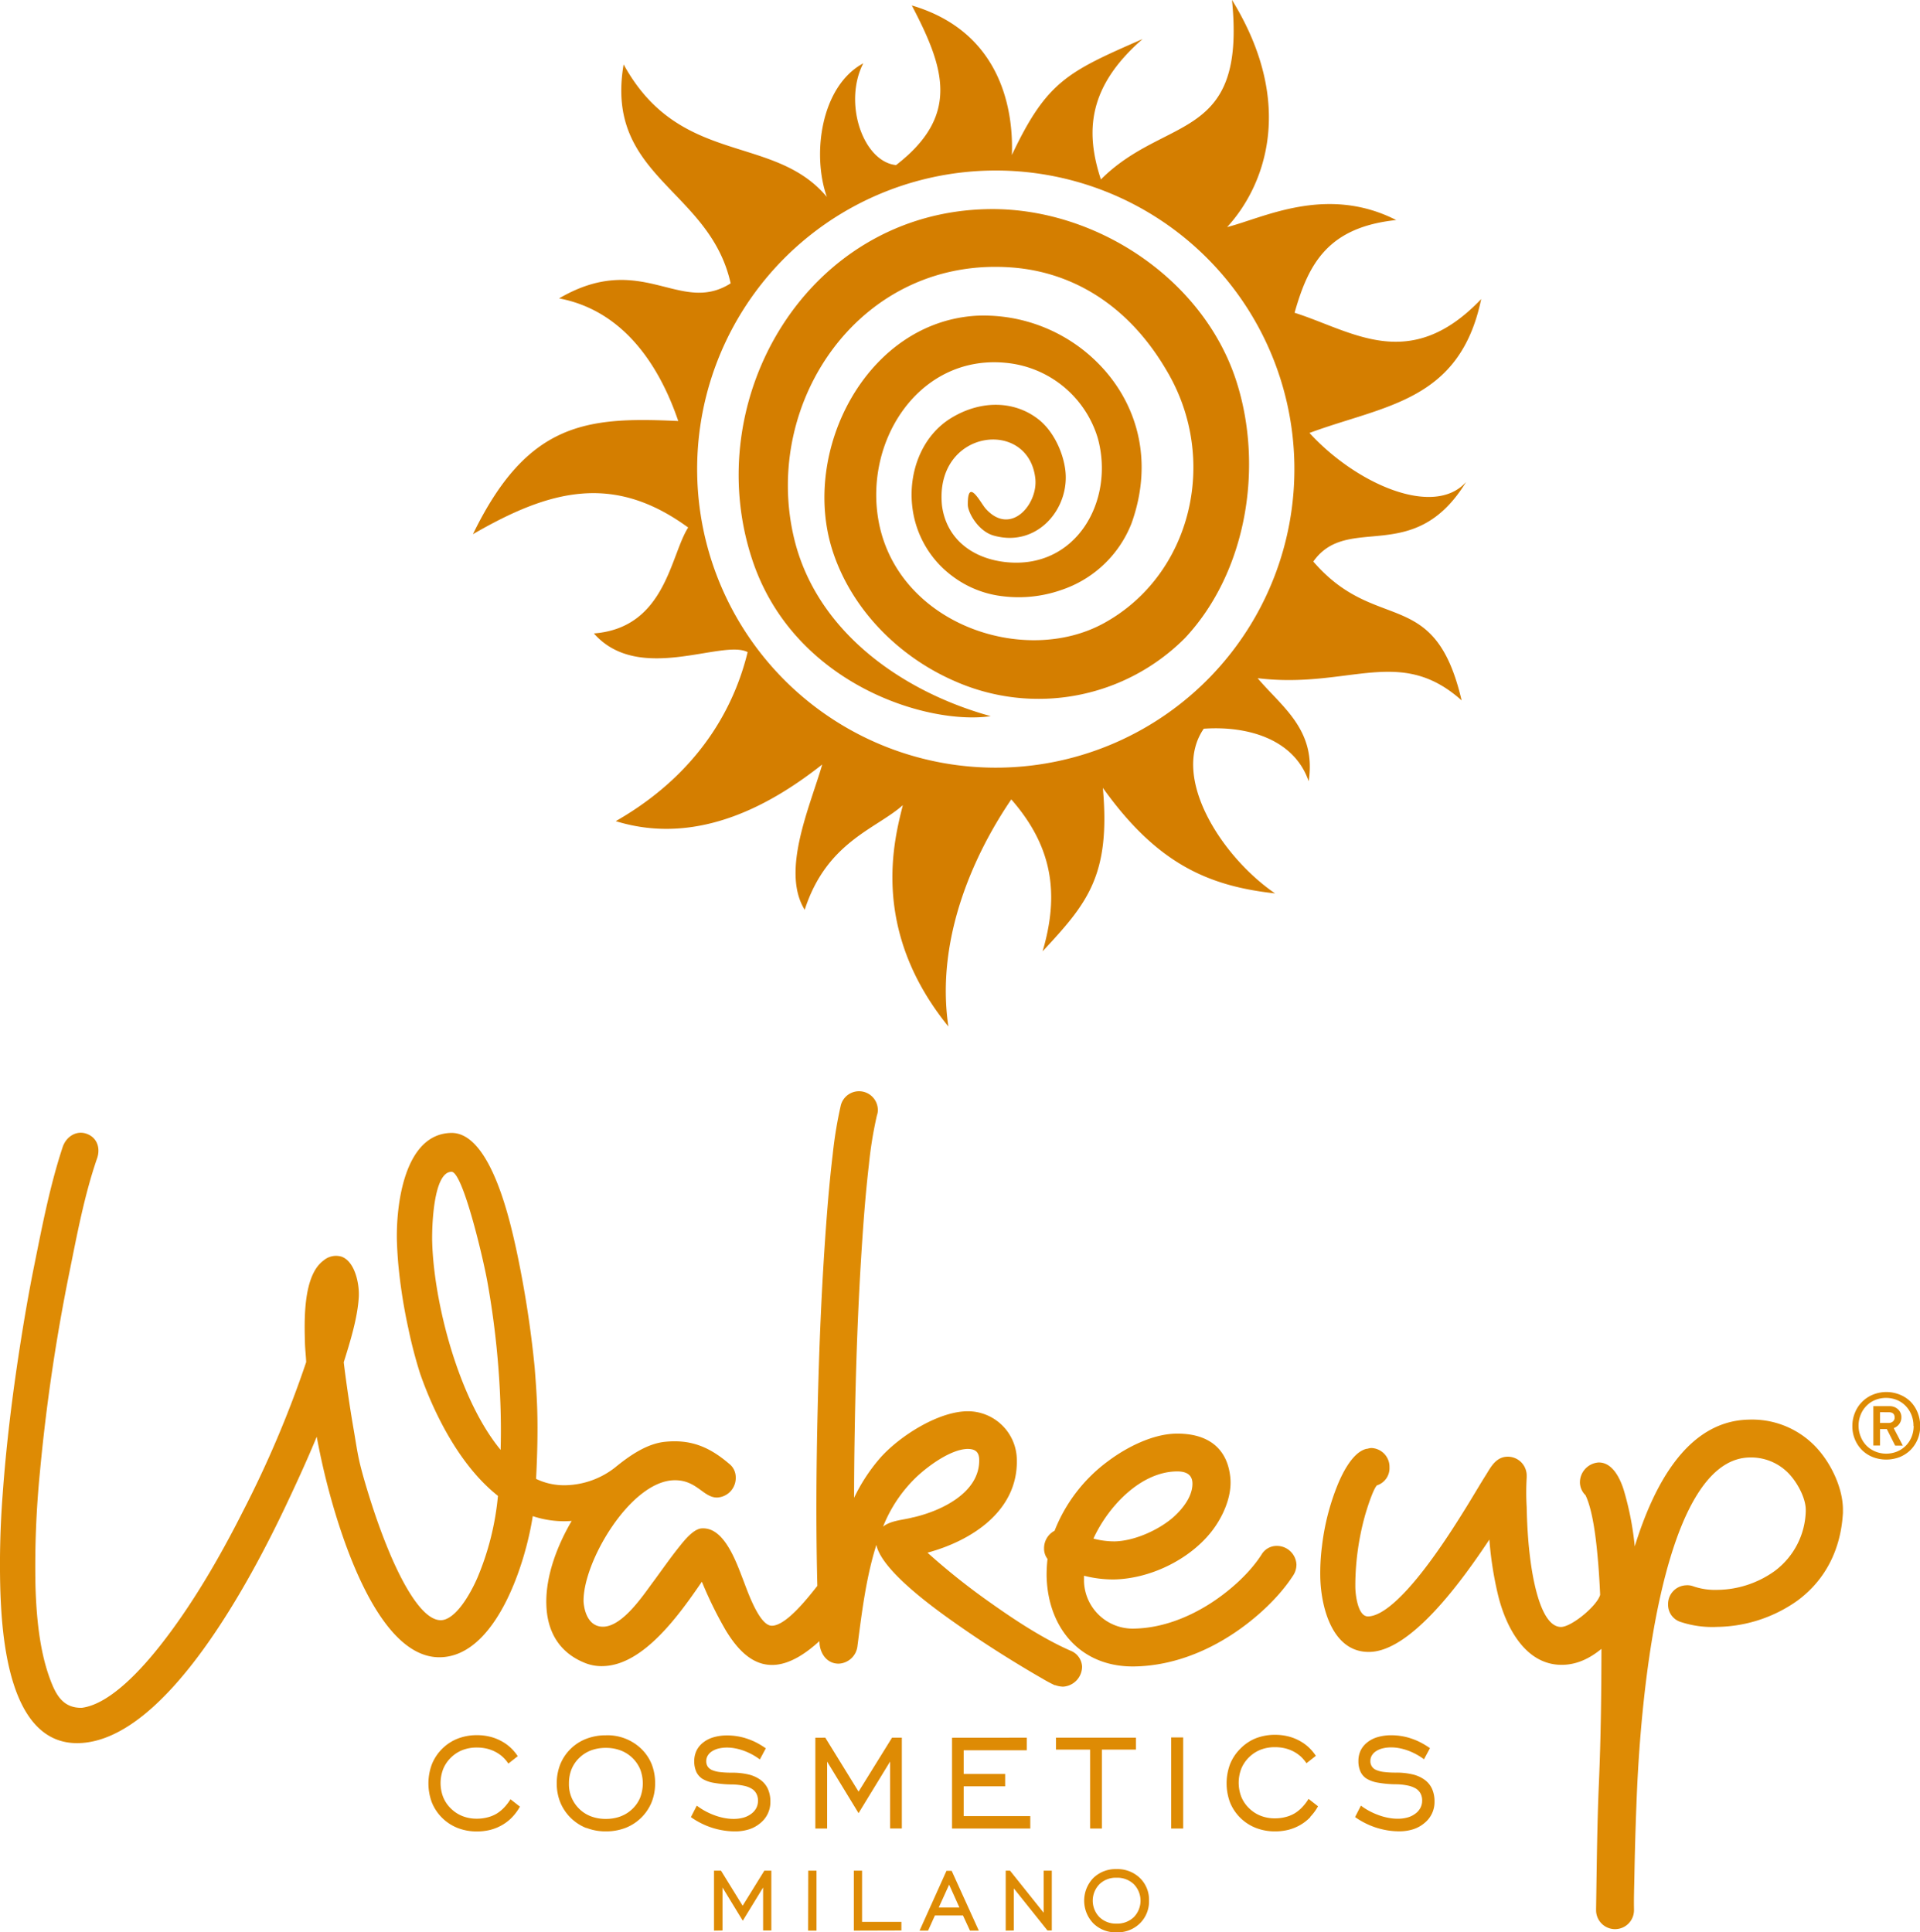
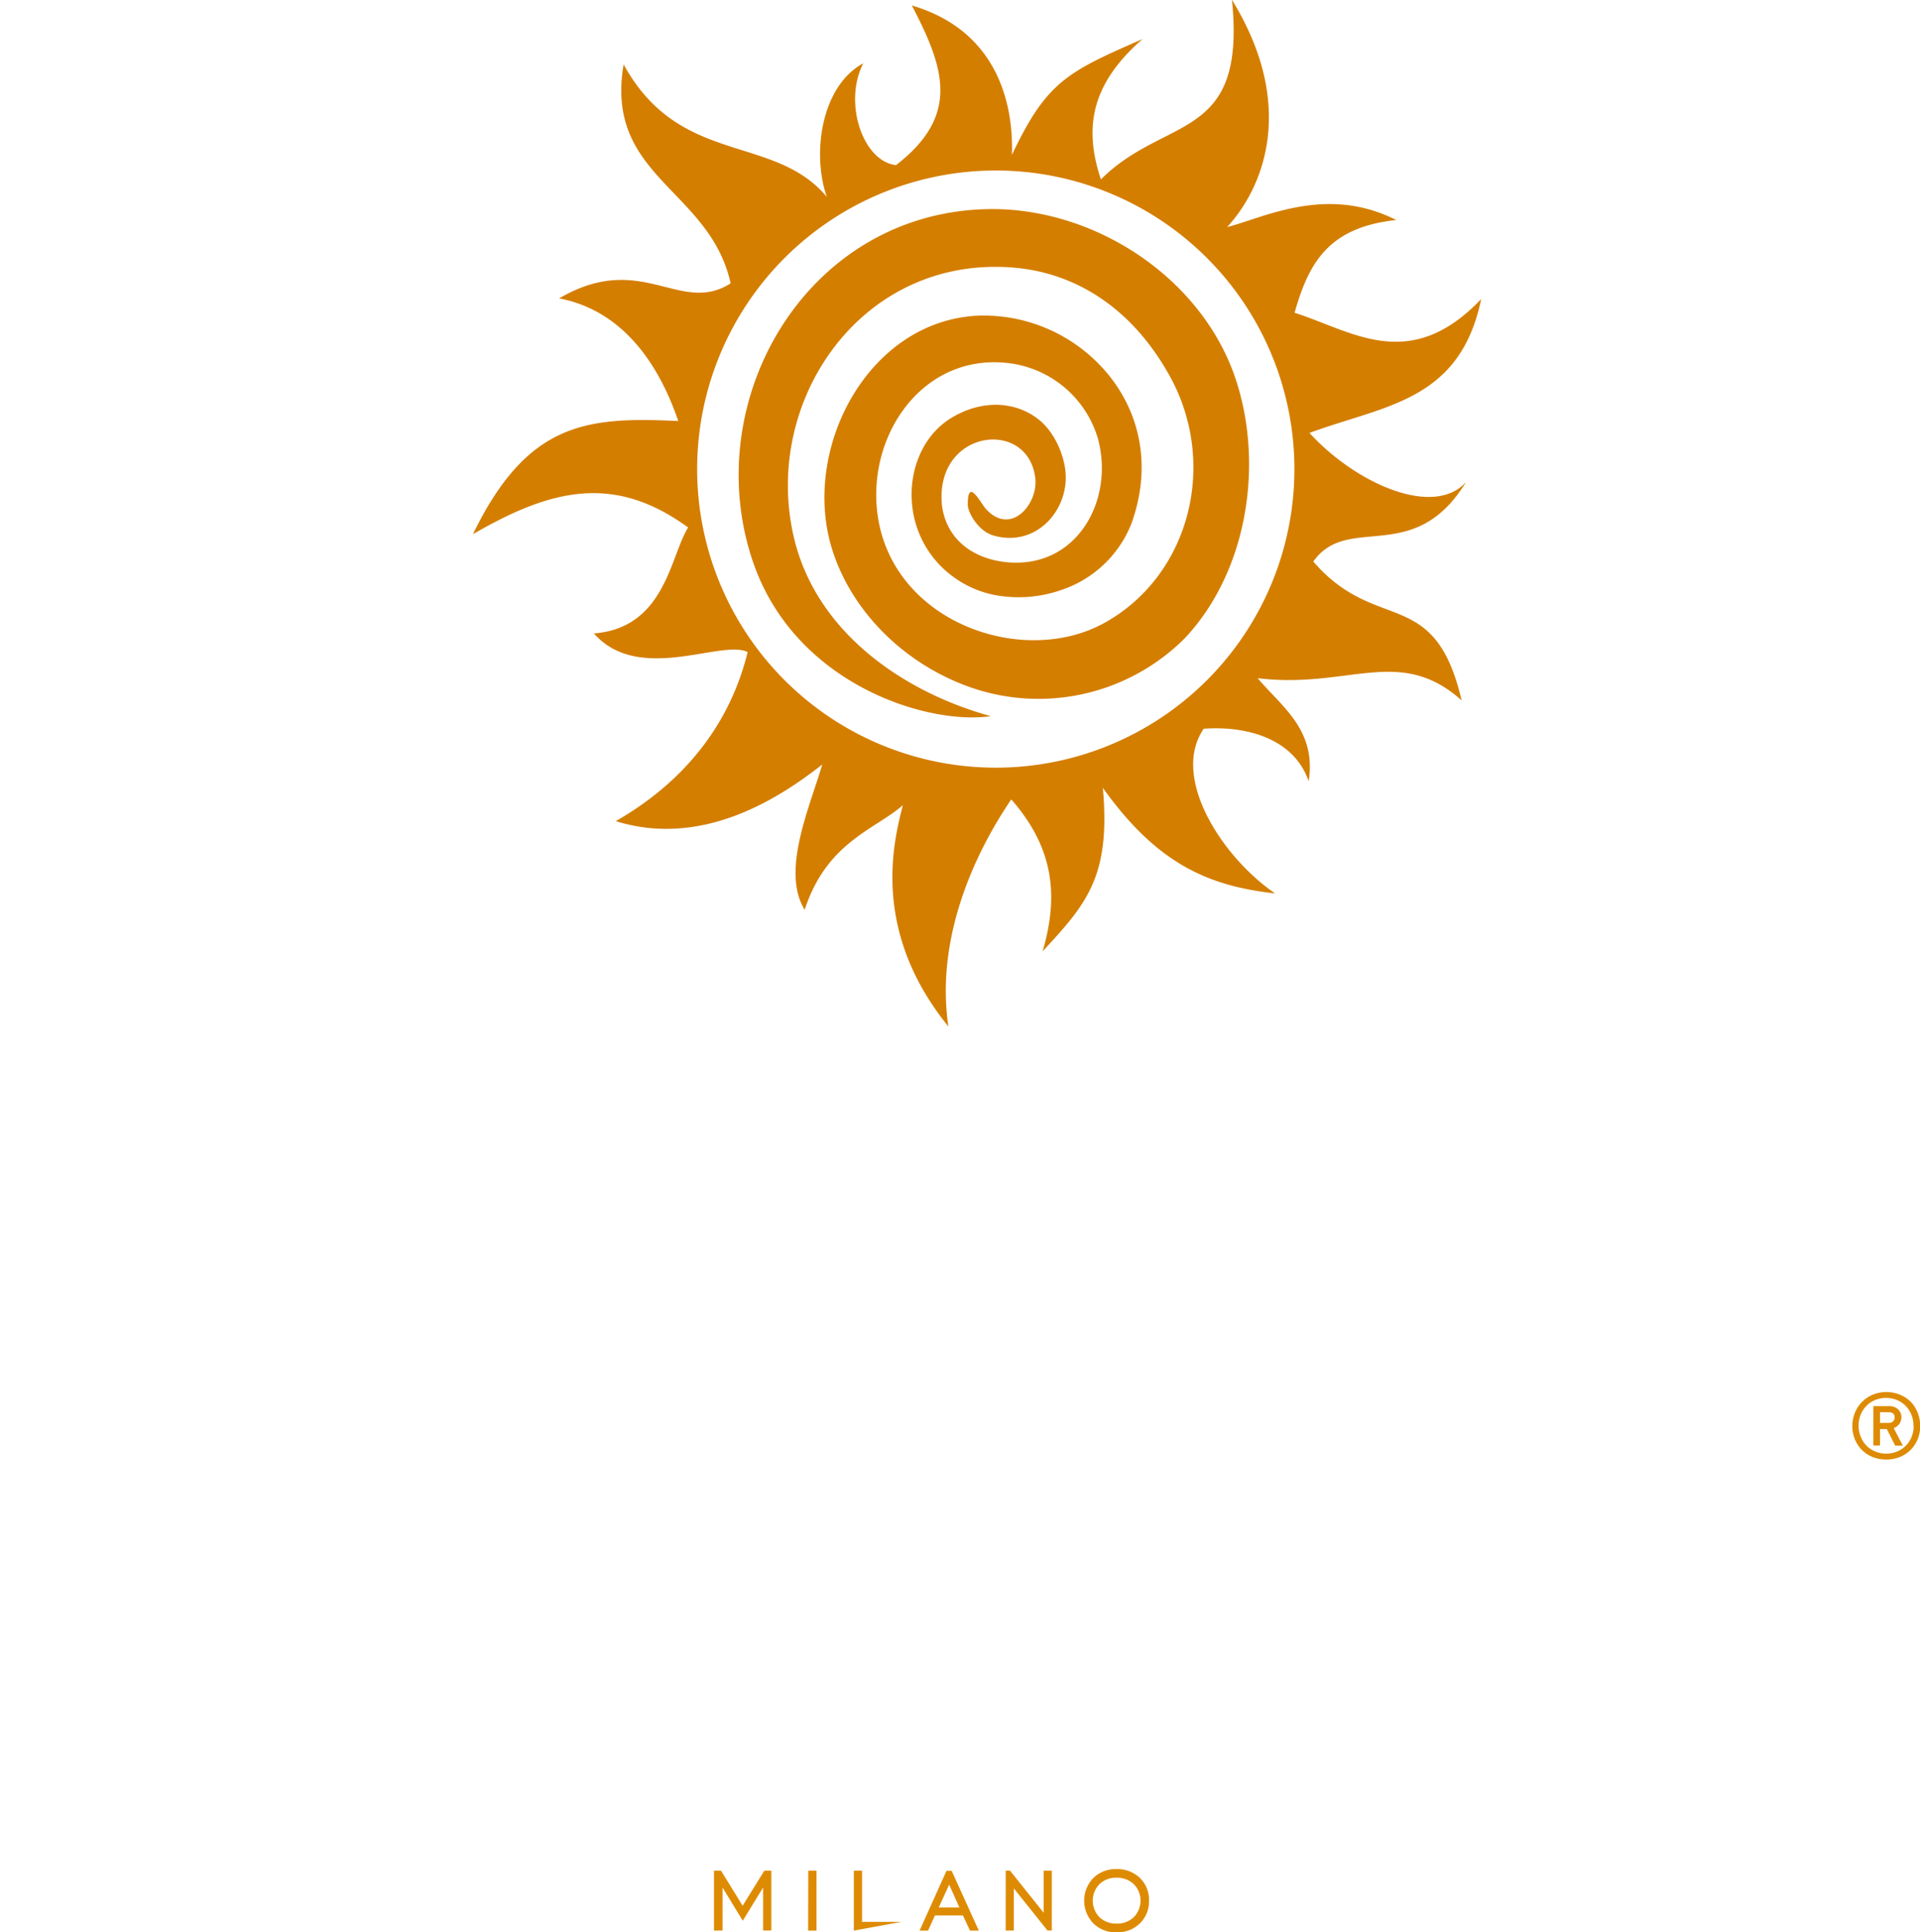
<svg xmlns="http://www.w3.org/2000/svg" id="Calque_1" data-name="Calque 1" viewBox="0 0 547.87 551.47">
  <defs>
    <style>.cls-1{fill:#de8b04;}.cls-2{fill:#d47e00;}</style>
  </defs>
-   <path class="cls-1" d="M626.69,484.83a5.13,5.13,0,0,1-3.69-5,5.34,5.34,0,0,1,5.09-5.5,4.8,4.8,0,0,1,2.13.3,19.28,19.28,0,0,0,7,1,28.56,28.56,0,0,0,16.23-5.4,22,22,0,0,0,8.83-17v-.57c-.06-3.11-2.09-6.94-4-9.26a14.88,14.88,0,0,0-12-5.55,13.23,13.23,0,0,0-3.7.58c-17.89,5.5-24,48.13-25.92,63.57-1.4,11.46-2.25,23-2.68,34.56q-.41,10.29-.59,20.58c-.06,3.16-.18,6.44-.12,9.6v.21a5.41,5.41,0,0,1-10.82.2v-.48c.19-12,.29-24,.81-36,.55-12.72.7-25.48.72-38.2-3.17,2.6-6.79,4.48-11.08,4.56-10.69.2-16.27-11-18.43-19.94A101,101,0,0,1,572,461.28c-7.8,11.75-22.3,31.85-34.19,32.07h-.25c-10.52,0-13.66-13.07-13.81-21.44a60.48,60.48,0,0,1,.48-8.71,67.52,67.52,0,0,1,4.64-17.95c1.38-3.26,4.16-8.78,7.88-9.82l.19-.05h.19a7.59,7.59,0,0,1,1.07-.23,5.37,5.37,0,0,1,5.3,5.52,5.15,5.15,0,0,1-3.61,5.15c-1.21,1.35-3.06,7.4-3.49,9a75.81,75.81,0,0,0-2.65,18.85l0,1.06c0,2,.65,8.54,3.63,8.48h.18c6.5-.39,16.06-13.54,19.5-18.41,3-4.24,5.78-8.6,8.5-13,1.91-3.09,3.74-6.25,5.66-9.28,1.38-2.3,2.87-4.83,5.93-4.89a5.39,5.39,0,0,1,5.5,5.31v.62a72.67,72.67,0,0,0,0,8.48c.09,4.46.34,9,.85,13.4s2.6,20.53,8.81,20.78h.17c3-.05,10.25-6,11.13-9.17-.14-3.1-.32-6.21-.58-9.3-.44-5.17-1.32-14.36-3.59-19.12a5.21,5.21,0,0,1-1.6-3.63,5.71,5.71,0,0,1,5.3-5.72c4-.08,6.16,4.56,7.18,7.77a84.88,84.88,0,0,1,3.16,16.18c5.07-16.32,14.43-35.84,32.59-36.18a25,25,0,0,1,20.39,9.3c3.5,4.27,6.33,10.53,6.43,16.12l0,1.13v.06c-.58,10.14-4.74,18.95-13,25.06A40.44,40.44,0,0,1,637,486.2a28.74,28.74,0,0,1-10.3-1.37m-180.77-18a4.85,4.85,0,0,1-1-3,5.61,5.61,0,0,1,3-5.06,45.19,45.19,0,0,1,15.44-20c5.18-3.86,12.54-7.59,19.13-7.72,8.68-.16,14.75,3.72,15.59,12.63.51,5.45-2.27,11.46-5.61,15.6-6.36,7.89-17.44,13.19-27.6,13.38a33.44,33.44,0,0,1-8.55-1.06c0,.57,0,1.14,0,1.69a13.91,13.91,0,0,0,14.3,13.4c7.88-.14,15.55-3.15,22.1-7.41,5.25-3.42,10.85-8.39,14.25-13.7a5,5,0,0,1,4.25-2.49,5.59,5.59,0,0,1,5.72,5.3,5.65,5.65,0,0,1-.85,3c-4.09,6.4-10.7,12.43-17,16.62-8.41,5.61-18.12,9.29-28.3,9.48-15.48.29-24.86-11.07-25.14-25.88a40.47,40.47,0,0,1,.26-4.79M459,461a23.44,23.44,0,0,0,6.05.8c5.82-.11,12.95-3.43,17-7.11,2.56-2.34,5.29-5.84,5.22-9.47-.05-2.73-2.15-3.44-4.59-3.39-10.29.19-19.5,10.06-23.66,19.17m-213.93-50.4c.14,1.19.29,2.38.45,3.58q1.08,8.16,2.49,16.28c.53,3.12,1,6.39,1.75,9.44s1.75,6.39,2.73,9.52c1.52,4.85,3.22,9.68,5.15,14.39,1.82,4.46,9.48,22.72,16.41,20.25,4-1.43,7.59-8.25,9.18-11.9a78.69,78.69,0,0,0,5.85-23.35c-10.46-8.26-17.85-22.45-22.2-34.86a130.53,130.53,0,0,1-3.39-13,152.34,152.34,0,0,1-2.85-18.28q-.28-3.21-.39-6.44c-.29-10.1,2-30.66,15.41-31,11.19-.31,16.77,24.75,18.55,32.8a302,302,0,0,1,5.34,34.06c.32,4.07.62,8.13.74,12.21.19,6.55,0,13.12-.33,19.66a18.44,18.44,0,0,0,8.55,1.81,23.72,23.72,0,0,0,13.91-5c4-3.27,9-6.85,14.34-7.39,7.37-.75,12.65,1.46,18.23,6.22a4.9,4.9,0,0,1,1.94,3.91,5.58,5.58,0,0,1-5.25,5.77c-4,.11-5.87-5.12-12.41-4.93-12.43.35-26,23.37-25.76,34.65.23,3.29,1.68,7.19,5.59,7.15,5.53-.07,11.39-8.92,14.2-12.71,2.48-3.34,4.85-6.79,7.43-10,1.38-1.74,4.09-5.21,6.5-5.35a5.92,5.92,0,0,1,1.92.19c5.21,1.38,8.2,10.12,9.95,14.63,1.12,2.9,4.25,12.07,7.61,12.89a2.56,2.56,0,0,0,.62.07c4.06-.12,10.18-7.94,12.89-11.38-.43-16.77-.31-33.61.09-50.38.4-17.36,1.11-34.79,2.38-52.11.5-6.86,1.09-13.75,1.91-20.58a119.43,119.43,0,0,1,2.32-14.1v0l0,0a5.37,5.37,0,0,1,10.55,1.05,4.38,4.38,0,0,1-.25,1.84,112.5,112.5,0,0,0-2.28,14c-.83,7.12-1.41,14.28-1.89,21.43-1.24,18.23-1.87,36.58-2.17,54.86q-.17,9.44-.18,18.87a50.21,50.21,0,0,1,7.49-11.43c5.46-6.15,16.51-13.25,24.95-13.28a14,14,0,0,1,14,13.69c.42,14.69-12.83,23.25-25.49,26.67a192.42,192.42,0,0,0,18.17,14.44c6.88,4.88,14.81,10.08,22.54,13.49a5.17,5.17,0,0,1,3.4,4.53,5.76,5.76,0,0,1-5.46,5.78,7.42,7.42,0,0,1-2.22-.44l-.09,0-.08,0a38.55,38.55,0,0,1-3.47-1.86c-2.16-1.23-4.31-2.51-6.44-3.8-6-3.64-11.89-7.45-17.62-11.47-5.49-3.85-21.73-15.23-23.32-22.89-2.94,9.29-4.14,19.25-5.39,28.83a5.65,5.65,0,0,1-5.24,5.06c-3.22.1-5.25-2.53-5.57-5.55v0l-.06-.87c-3.7,3.38-8.38,6.65-13.19,6.79a10.88,10.88,0,0,1-3.26-.4c-4.61-1.32-7.9-5.59-10.28-9.5a114,114,0,0,1-6.8-13.85c-6.5,9.49-16.65,23.75-28.1,24.08a12.64,12.64,0,0,1-5.09-.83c-7.49-2.93-11-9-11.19-16.81-.23-8,3.08-16.72,7.23-23.79a28.11,28.11,0,0,1-11.11-1.37c-2.13,13.92-10.61,39.94-26.36,40.28-18.81.41-29.87-39-33.15-52.84q-1.18-5-2.13-10.09c-2.68,6.5-5.61,12.87-8.61,19.23-9.49,20.09-33.94,67.48-59.24,68.2-20.14.58-22.07-30.66-22.46-44.64a262.68,262.68,0,0,1,.69-26.32c1-13.95,2.71-27.92,4.85-41.74,1.24-8,2.61-16,4.21-23.88,2.27-11.26,4.46-22.6,8.06-33.52,1.05-3.16,4.27-5.1,7.43-3.55,2.71,1.32,3.32,4.31,2.34,6.92-3.56,10.38-5.63,21.42-7.8,32.16a536.68,536.68,0,0,0-8.46,57.23,274.08,274.08,0,0,0-1.27,32.41c.24,8.48,1.1,18.2,4,26.22,1.68,4.65,3.67,8.75,9.23,8.63,8.28-1.05,17.51-11.63,22.34-17.74,9.12-11.57,17-25.18,23.62-38.3a307.05,307.05,0,0,0,18.06-42.62c-.07-1.8-.3-3.59-.35-5.39-.18-6.44-.58-19.31,5.31-23.61a5.46,5.46,0,0,1,5.17-1.08c3.82,1.43,5.08,7.83,4.88,11.45-.32,6-2.52,13-4.33,18.8M399,457.57c2.33-1.81,5.86-1.87,8.58-2.64h.08c7.83-1.8,19-7,18.76-16.52-.06-2.21-1.21-3-3.35-3-4.76.14-11,4.72-14.37,7.84a40.15,40.15,0,0,0-9.18,13.07c-.18.41-.35.82-.52,1.23M289.86,435.7c.11-3.76.1-7.51,0-11.27a245.35,245.35,0,0,0-3.77-36.68c-1.12-6.36-7-31.45-10.23-31.43-5.3,0-5.62,16.29-5.53,19.89.46,17.45,7.56,45,19.54,59.49" transform="translate(-147.01 -21.9)" />
-   <path class="cls-1" d="M535.32,537.26l-1.64,3.21a21.35,21.35,0,0,0,2.79,1.69,22,22,0,0,0,3.15,1.31,23.29,23.29,0,0,0,3.3.8,20.56,20.56,0,0,0,3.32.27,13,13,0,0,0,4.08-.6,9.45,9.45,0,0,0,3.22-1.81,7.67,7.67,0,0,0,2.81-6.07,8.76,8.76,0,0,0-.69-3.6,6.57,6.57,0,0,0-2.07-2.58,9.5,9.5,0,0,0-3.44-1.57,20,20,0,0,0-4.8-.52,27.34,27.34,0,0,1-3.4-.18,8.09,8.09,0,0,1-2.22-.56,2.64,2.64,0,0,1-1.68-2.59,3,3,0,0,1,.42-1.57,3.82,3.82,0,0,1,1.23-1.24,6,6,0,0,1,1.89-.79,10.29,10.29,0,0,1,2.4-.27,12.7,12.7,0,0,1,2.34.23,16.12,16.12,0,0,1,2.45.68,18.15,18.15,0,0,1,2.42,1.1,19.08,19.08,0,0,1,2.15,1.38l1.7-3.17a23.18,23.18,0,0,0-2.56-1.57,18.37,18.37,0,0,0-2.72-1.16,16.64,16.64,0,0,0-2.82-.71,17.58,17.58,0,0,0-2.91-.24,13.66,13.66,0,0,0-3.88.51,8.54,8.54,0,0,0-3,1.52,6.66,6.66,0,0,0-1.9,2.33,6.94,6.94,0,0,0-.63,3,7.2,7.2,0,0,0,.58,3,4.71,4.71,0,0,0,1.72,2,9.11,9.11,0,0,0,3.3,1.17,30.38,30.38,0,0,0,5.28.46,17.26,17.26,0,0,1,3.26.37,7.41,7.41,0,0,1,2.26.85,3.78,3.78,0,0,1,1.34,1.42,4.24,4.24,0,0,1,.45,2,4.37,4.37,0,0,1-.49,2.08,4.72,4.72,0,0,1-1.45,1.66,6.54,6.54,0,0,1-2.23,1.09,10.23,10.23,0,0,1-2.81.36,13.44,13.44,0,0,1-2.65-.26,16.63,16.63,0,0,1-2.77-.76,20.09,20.09,0,0,1-2.72-1.21,19.36,19.36,0,0,1-2.39-1.53m-14.41,3.21a14.3,14.3,0,0,0,2.21-3l-2.7-2.11a14.42,14.42,0,0,1-1.87,2.43,10.52,10.52,0,0,1-2.23,1.77,9.83,9.83,0,0,1-2.57,1,11.84,11.84,0,0,1-2.91.35,10.93,10.93,0,0,1-4.08-.73,9.78,9.78,0,0,1-3.33-2.17,9.43,9.43,0,0,1-2.21-3.26,11.15,11.15,0,0,1,0-8,9.64,9.64,0,0,1,2.2-3.26,9.84,9.84,0,0,1,3.32-2.17,11.24,11.24,0,0,1,4.1-.72,12.26,12.26,0,0,1,2.75.3,10.83,10.83,0,0,1,2.5.91,10.26,10.26,0,0,1,2.13,1.48,10.81,10.81,0,0,1,1.6,1.89l2.68-2.11a13.37,13.37,0,0,0-2.11-2.49,12.63,12.63,0,0,0-2.75-1.91,13.21,13.21,0,0,0-3.23-1.2,15.47,15.47,0,0,0-3.58-.4,15.07,15.07,0,0,0-5.49,1A13,13,0,0,0,500.9,521a13.13,13.13,0,0,0-2.91,4.41,15.71,15.71,0,0,0,0,10.87,13.1,13.1,0,0,0,7.35,7.28,14.86,14.86,0,0,0,5.49,1,15.77,15.77,0,0,0,3.83-.45,13.57,13.57,0,0,0,3.39-1.38,12.92,12.92,0,0,0,2.86-2.24m-39.7,3.26h3.42v-26h-3.42Zm-23.14-22.39v22.39h3.36V521.22h9.73v-3.4H448.34v3.4h9.73Zm-39.4-3.52v25.91H441V540.2H422v-8.51h11.83v-3.52H422v-6.76h18v-3.59Zm-39,0v25.91h3.36v-19.1L392,539.36l9-14.73v19.1h3.35V517.82h-2.8L392,533.22l-9.49-15.4Zm-33.86,19.44-1.65,3.21a22,22,0,0,0,2.79,1.69,21.74,21.74,0,0,0,6.46,2.11,20.46,20.46,0,0,0,3.32.27,13,13,0,0,0,4.07-.6,9.4,9.4,0,0,0,3.23-1.81,7.7,7.7,0,0,0,2.81-6.07,8.76,8.76,0,0,0-.7-3.6,6.49,6.49,0,0,0-2.07-2.58,9.53,9.53,0,0,0-3.43-1.57,20.18,20.18,0,0,0-4.81-.52,27.28,27.28,0,0,1-3.39-.18,8.27,8.27,0,0,1-2.23-.56,2.94,2.94,0,0,1-1.25-1,2.8,2.8,0,0,1-.42-1.56,3,3,0,0,1,.42-1.57,3.72,3.72,0,0,1,1.23-1.24,6,6,0,0,1,1.88-.79,10.42,10.42,0,0,1,2.4-.27,12.7,12.7,0,0,1,2.34.23,15.8,15.8,0,0,1,2.45.68,17.72,17.72,0,0,1,2.43,1.1,18.1,18.1,0,0,1,2.14,1.38l1.7-3.17a23.07,23.07,0,0,0-2.55-1.57,18.83,18.83,0,0,0-2.72-1.16,17,17,0,0,0-2.83-.71,17.46,17.46,0,0,0-2.9-.24,13.66,13.66,0,0,0-3.88.51,8.54,8.54,0,0,0-3,1.52,6.55,6.55,0,0,0-1.9,2.33,7,7,0,0,0-.64,3,7.36,7.36,0,0,0,.58,3,4.85,4.85,0,0,0,1.72,2,9.25,9.25,0,0,0,3.3,1.17,30.6,30.6,0,0,0,5.29.46,17.15,17.15,0,0,1,3.25.37,7,7,0,0,1,2.26.85,3.63,3.63,0,0,1,1.34,1.42,4.24,4.24,0,0,1,.45,2,4.49,4.49,0,0,1-.48,2.08,4.83,4.83,0,0,1-1.45,1.66,6.63,6.63,0,0,1-2.23,1.09,10.26,10.26,0,0,1-2.82.36,13.59,13.59,0,0,1-2.65-.26A17.17,17.17,0,0,1,351,540a20,20,0,0,1-2.71-1.21,19.36,19.36,0,0,1-2.39-1.53m-31.57,6.3a15.08,15.08,0,0,0,5.57,1,15.43,15.43,0,0,0,5.61-1,13.29,13.29,0,0,0,7.44-7.32,14.47,14.47,0,0,0,1-5.44,14.68,14.68,0,0,0-1-5.45A12.87,12.87,0,0,0,330,521a13.86,13.86,0,0,0-10.12-3.86,15.35,15.35,0,0,0-5.58,1,13.11,13.11,0,0,0-7.42,7.28,14.58,14.58,0,0,0-1,5.43,14.31,14.31,0,0,0,1,5.41,13.37,13.37,0,0,0,7.42,7.34m9.81-3.32a11.94,11.94,0,0,1-4.24.72,11.68,11.68,0,0,1-4.2-.72,9.61,9.61,0,0,1-3.37-2.15,9.72,9.72,0,0,1-2.94-7.28,10.67,10.67,0,0,1,.73-4,9.38,9.38,0,0,1,2.21-3.26,9.75,9.75,0,0,1,3.37-2.15,11.9,11.9,0,0,1,4.2-.71,11.77,11.77,0,0,1,4.21.72,9.86,9.86,0,0,1,5.62,5.42,11.29,11.29,0,0,1,0,8,9.35,9.35,0,0,1-2.21,3.25,9.65,9.65,0,0,1-3.38,2.15m-30.95.23a14.67,14.67,0,0,0,2.21-3l-2.7-2.11a14.42,14.42,0,0,1-1.87,2.43,10.52,10.52,0,0,1-2.23,1.77,9.83,9.83,0,0,1-2.57,1,11.92,11.92,0,0,1-2.92.35,10.92,10.92,0,0,1-4.07-.73,9.78,9.78,0,0,1-3.33-2.17,9.43,9.43,0,0,1-2.21-3.26,11.15,11.15,0,0,1,0-8,9.64,9.64,0,0,1,2.2-3.26,9.74,9.74,0,0,1,3.32-2.17,11.23,11.23,0,0,1,4.09-.72,12.35,12.35,0,0,1,2.76.3,10.59,10.59,0,0,1,2.49.91,10.06,10.06,0,0,1,2.14,1.48,10.81,10.81,0,0,1,1.6,1.89l2.68-2.11a13.76,13.76,0,0,0-2.11-2.49,12.63,12.63,0,0,0-2.75-1.91,13.21,13.21,0,0,0-3.23-1.2,15.49,15.49,0,0,0-3.59-.4,15.11,15.11,0,0,0-5.49,1,13.17,13.17,0,0,0-7.34,7.33,15.56,15.56,0,0,0,0,10.87,13.13,13.13,0,0,0,7.34,7.28,14.9,14.9,0,0,0,5.49,1,15.85,15.85,0,0,0,3.84-.45,13.35,13.35,0,0,0,3.38-1.38,12.75,12.75,0,0,0,2.87-2.24" transform="translate(-147.01 -21.9)" />
-   <path class="cls-1" d="M465.6,573.37a9,9,0,0,1-6.63-2.58,9.33,9.33,0,0,1,0-12.91,9.07,9.07,0,0,1,6.64-2.55,9.17,9.17,0,0,1,6.68,2.54,8.63,8.63,0,0,1,2.59,6.46,8.73,8.73,0,0,1-2.6,6.48,9.08,9.08,0,0,1-6.67,2.56m0-2.49a6.81,6.81,0,0,0,4.94-1.85,6.73,6.73,0,0,0,0-9.39,6.81,6.81,0,0,0-4.92-1.85,6.69,6.69,0,0,0-4.9,1.85,6.73,6.73,0,0,0,0,9.39,6.73,6.73,0,0,0,4.9,1.85m-31.64,2V555.78h1.24l9.59,12v-12h2.32v17.06h-1.24l-9.59-12v12Zm-24.58,0,7.68-17.06h1.48l7.74,17.06h-2.52l-2-4.33h-8l-1.95,4.33Zm5.47-6.59h5.9l-2.93-6.53Zm-24.23,6.59V555.78H393v14.61h11.22v2.45Zm-13-17.1H380v17.1h-2.39Zm-26.9,17.1V555.78h2l6.17,10,6.19-10h2v17.06h-2.35V560.58l-5.8,9.48-5.78-9.48v12.26Z" transform="translate(-147.01 -21.9)" />
+   <path class="cls-1" d="M465.6,573.37a9,9,0,0,1-6.63-2.58,9.33,9.33,0,0,1,0-12.91,9.07,9.07,0,0,1,6.64-2.55,9.17,9.17,0,0,1,6.68,2.54,8.63,8.63,0,0,1,2.59,6.46,8.73,8.73,0,0,1-2.6,6.48,9.08,9.08,0,0,1-6.67,2.56m0-2.49a6.81,6.81,0,0,0,4.94-1.85,6.73,6.73,0,0,0,0-9.39,6.81,6.81,0,0,0-4.92-1.85,6.69,6.69,0,0,0-4.9,1.85,6.73,6.73,0,0,0,0,9.39,6.73,6.73,0,0,0,4.9,1.85m-31.64,2V555.78h1.24l9.59,12v-12h2.32v17.06h-1.24l-9.59-12v12Zm-24.58,0,7.68-17.06h1.48l7.74,17.06h-2.52l-2-4.33h-8l-1.95,4.33Zm5.47-6.59h5.9l-2.93-6.53Zm-24.23,6.59V555.78H393v14.61h11.22Zm-13-17.1H380v17.1h-2.39Zm-26.9,17.1V555.78h2l6.17,10,6.19-10h2v17.06h-2.35V560.58l-5.8,9.48-5.78-9.48v12.26Z" transform="translate(-147.01 -21.9)" />
  <path class="cls-1" d="M683.47,424.93V428h2.41a1.9,1.9,0,0,0,1.28-.42,1.45,1.45,0,0,0,.48-1.16c0-1-.57-1.48-1.71-1.48Zm1.95,4.82h-1.95v4.69h-1.9V423.21h4.63a3.46,3.46,0,0,1,2.37.86,3,3,0,0,1,1,2.34,3.09,3.09,0,0,1-.61,1.88,3.35,3.35,0,0,1-1.58,1.18l2.6,5h-2.18Zm7.6-.93a8.25,8.25,0,0,0-.6-3.17,7.7,7.7,0,0,0-1.65-2.53,7.44,7.44,0,0,0-2.47-1.67,8.36,8.36,0,0,0-6.22,0,7.38,7.38,0,0,0-2.48,1.67,7.7,7.7,0,0,0-1.65,2.53,8.25,8.25,0,0,0-.6,3.17A8.12,8.12,0,0,0,678,432a7.51,7.51,0,0,0,1.65,2.51,7.61,7.61,0,0,0,2.48,1.64,8.23,8.23,0,0,0,6.22,0,7.67,7.67,0,0,0,2.47-1.64,7.51,7.51,0,0,0,1.65-2.51,8.12,8.12,0,0,0,.6-3.13m1.86,0a9.51,9.51,0,0,1-2.78,6.87,9.48,9.48,0,0,1-3.07,2,10.71,10.71,0,0,1-7.67,0,9.31,9.31,0,0,1-3.08-2,9.45,9.45,0,0,1-2-3,9.59,9.59,0,0,1-.75-3.83,9.89,9.89,0,0,1,.75-3.87,9.28,9.28,0,0,1,5.12-5.12,10.18,10.18,0,0,1,7.67,0,9.37,9.37,0,0,1,3.07,2,9.52,9.52,0,0,1,2,3.08,10.07,10.07,0,0,1,.74,3.87" transform="translate(-147.01 -21.9)" />
  <path class="cls-2" d="M397,77.71A85.21,85.21,0,1,1,353.12,190,85.2,85.2,0,0,1,397,77.71M381.63,240.09c-3.47,12-11.84,30.37-5,41.46,6.27-19.4,20.28-23,28-29.86-2.4,9.7-9.49,35.44,13,63.16-3.74-25.28,7.49-49.45,17.95-64.81,12.08,13.8,13.62,27.4,8.94,43.36,12.72-13.67,19.43-21.57,17.19-46.65,15.36,21.51,29.89,28,49.14,30.12-15.21-10.41-29.86-33.19-20.35-47,12.24-.87,25.76,2.8,29.94,15,2.29-14.73-7.74-21.3-14.56-29.42,26,3.17,40.5-9.5,58.2,6.34-7.72-33.09-24.28-18.72-42.32-39.63,9.91-14,28.71,1.63,43.59-22.7-9.16,10.26-31.32.6-44.68-14,21.4-7.94,42.91-8.91,49-38.22-20.42,21.46-36.82,9.13-53.25,3.92,4-14.12,9.58-24.41,29-26.46-20-10.17-38.08-.52-48.25,2,10.33-11.2,20-34.55,1.38-64.84,4.13,40.78-18.91,32.76-37.4,51.25-4.51-13.67-3.7-26.5,11.9-40.07-21.3,9.33-27.34,12-37.3,33.1.45-11.7-2.35-34.95-28.55-42.68,9.29,17.8,13.9,31.34-4.5,45.56-9.43-1-15.14-17.74-9.36-29.05-12.14,6.58-14.67,26.08-10.38,38.14-15.15-18.17-42-8.61-58-37.83-5.49,32.24,24.53,35.47,30.54,62.49-14.52,9.2-25.37-9.49-48.95,4.29,18.19,3.44,28.51,18.86,34,35-26.11-1.24-43,.23-58.59,32.3,22-12.75,40.09-17.48,61.42-1.91-5.12,8-6.46,28.63-26.9,30.23,12.85,14.59,36.61,1.55,43.87,5.33-2.85,11.63-10.88,32.92-37.63,48.24,24.18,7.51,45.71-5.77,58.92-16.17m48.14-13.77c-25.39-7-49.9-24.23-56.21-50.93-9.22-39,19.23-80.74,62.71-77.1,16.3,1.37,32.38,10.16,43.6,29.33,15.23,25.51,7,58.51-17.89,72.15-22.19,12.17-57.16.84-63.85-27.12-5.55-23.63,10.49-49.44,35.55-47.22a30.35,30.35,0,0,1,26.54,21.41c5,17.86-6.09,37.78-26.42,35.47-9.26-1.06-16.71-6.51-18-16.07-2.26-21.86,24.72-25.17,26.63-7.75.79,7.26-7,16.59-14.18,8.58-1.45-1.63-5.15-9.15-5.09-1.11,0,2.16,2.92,7.51,7.32,8.78,12.57,3.62,22.11-7.94,20.45-19.1-.82-5.54-3.77-11-7.44-13.92-6.67-5.36-16.22-5.83-24.91-.61s-12.29,15.67-11.3,25a28.75,28.75,0,0,0,11.47,20.22,29.39,29.39,0,0,0,14.51,5.76,36.82,36.82,0,0,0,16.49-1.77,32.6,32.6,0,0,0,20.11-19c6.62-18.44,1.28-34.86-9.51-45.73A46,46,0,0,0,425.76,112c-31.45,1.74-50.39,38.61-41.16,67.13,5.45,16.83,19.07,30.42,35.19,37.31A59,59,0,0,0,485.14,204c17.73-18.93,22.49-49.13,14.63-73.42-9.45-29.17-40.22-49.48-70.67-49-51.72.84-82.7,54.22-67.4,100.16,5.47,16.44,16.61,27.77,28.79,34.95s25.42,10.18,35.05,9.94a36.17,36.17,0,0,0,4.23-.35" transform="translate(-147.01 -21.9)" />
</svg>